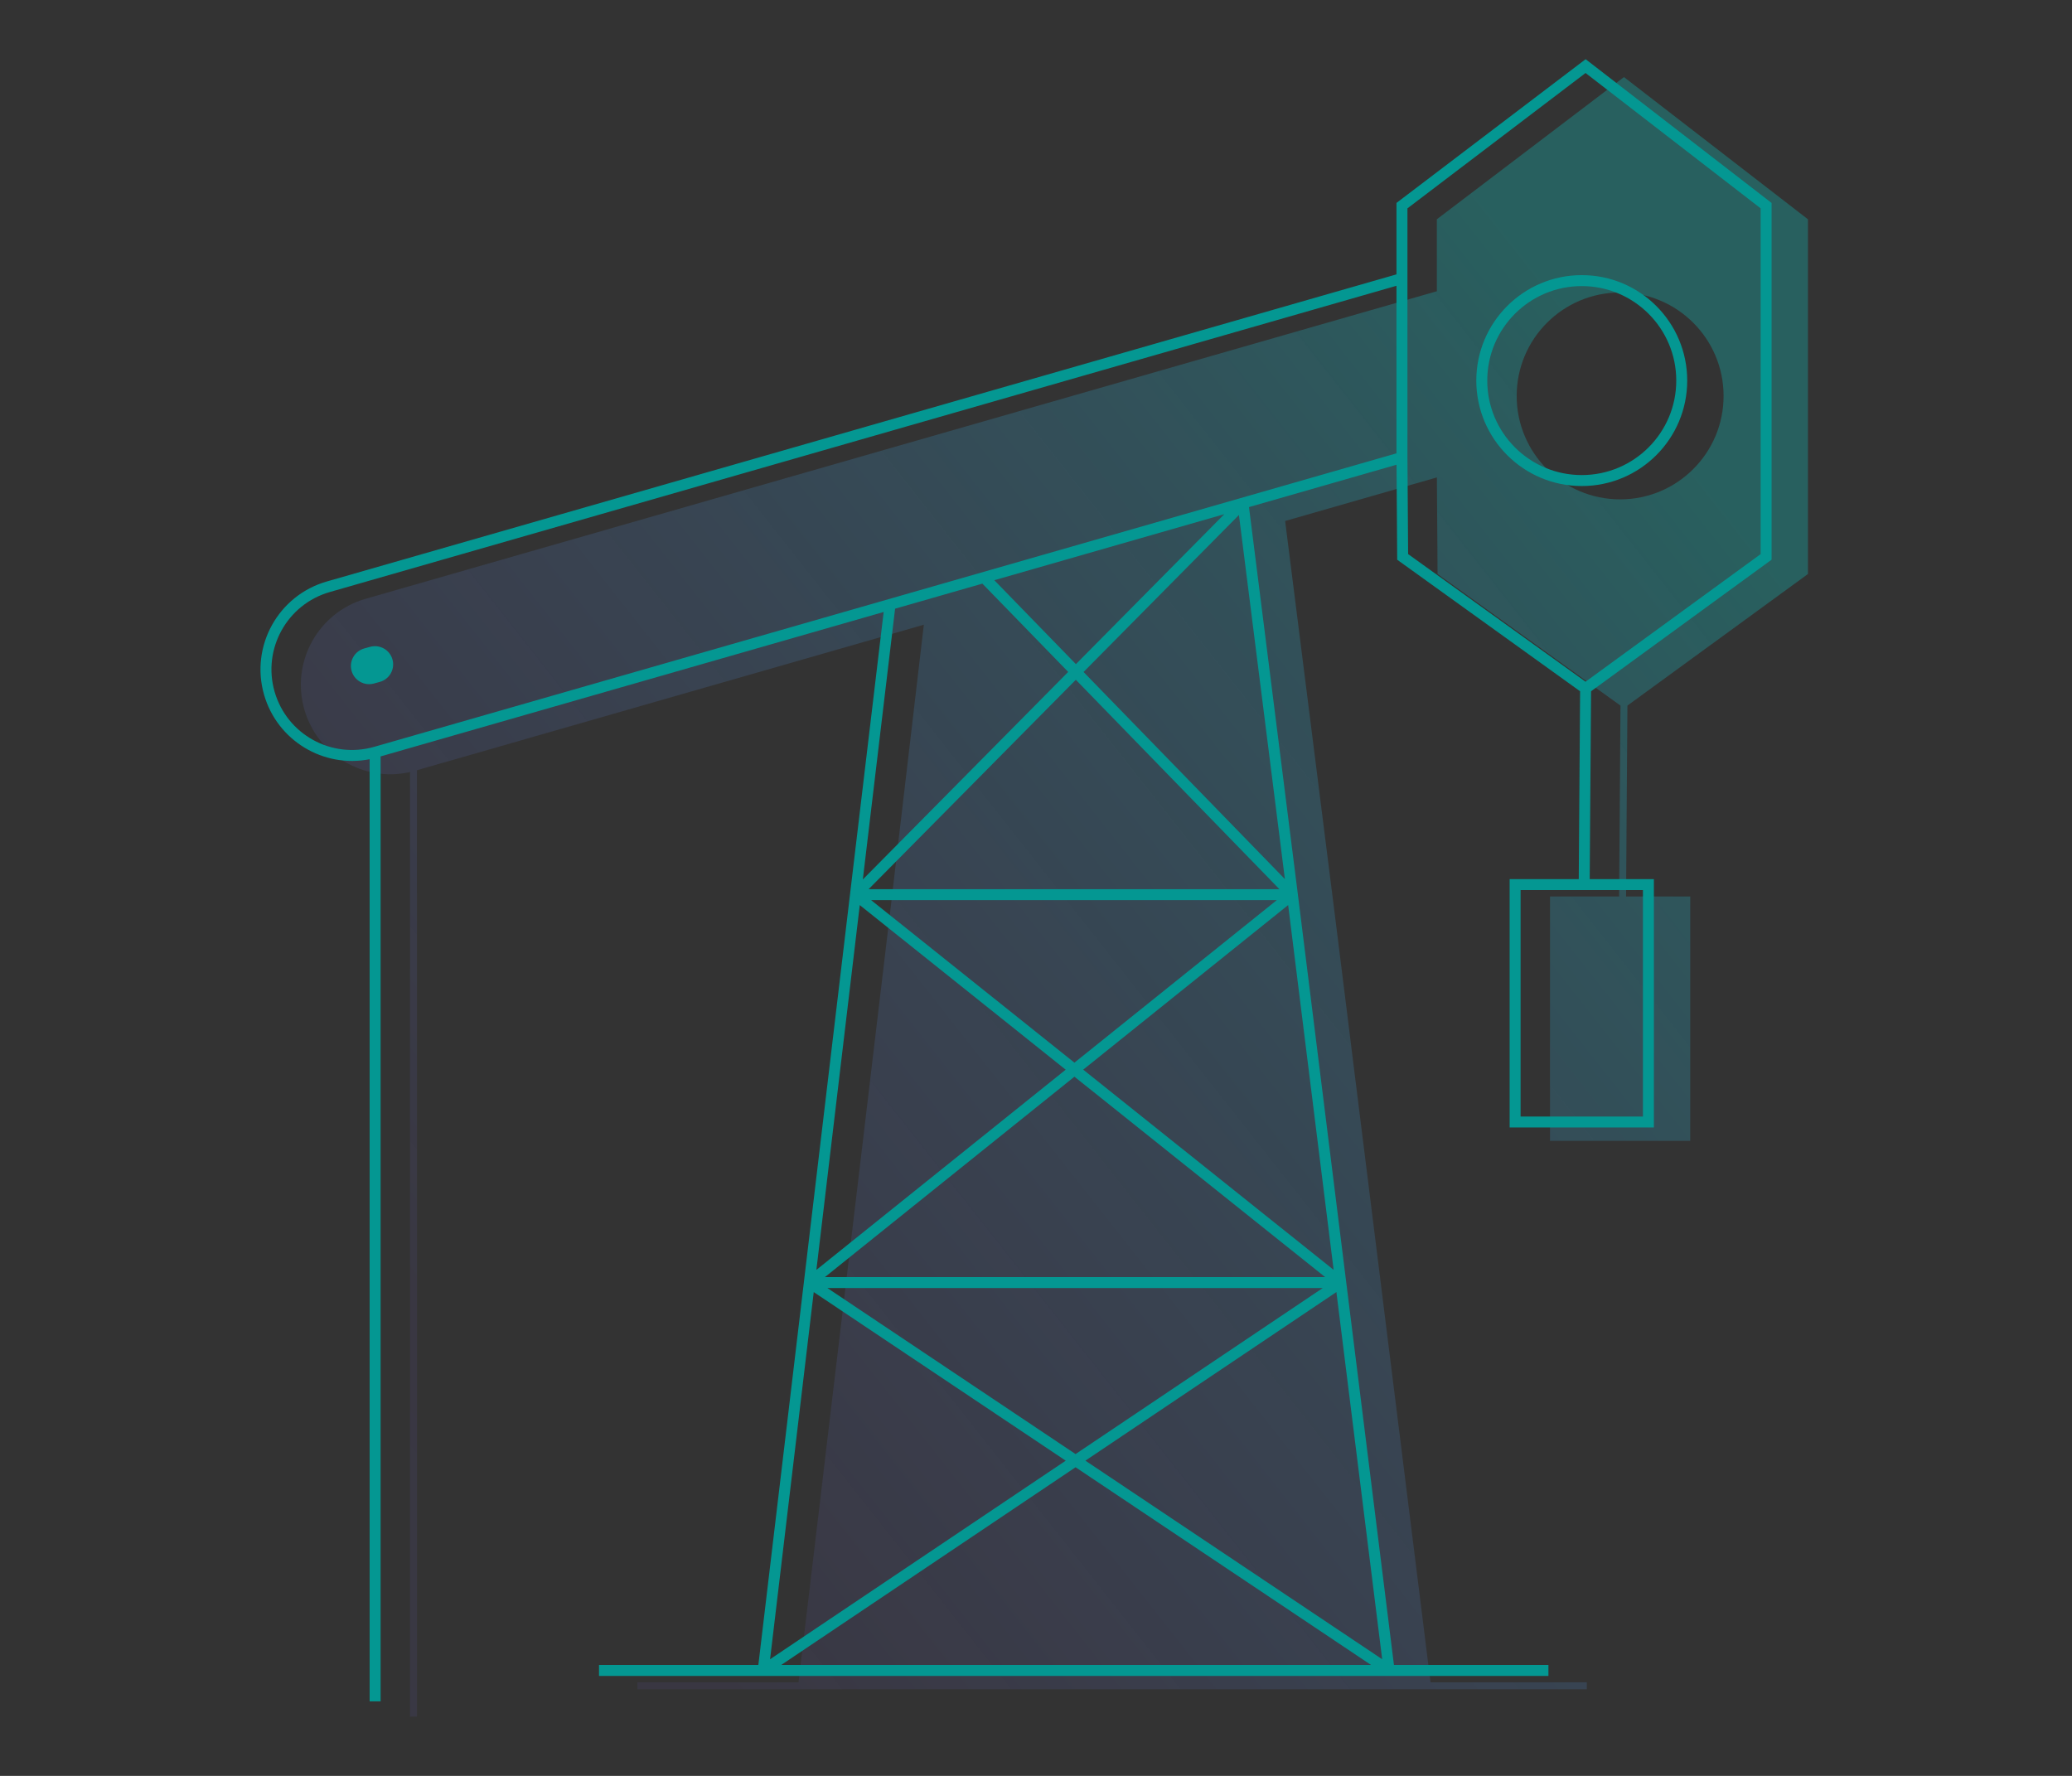
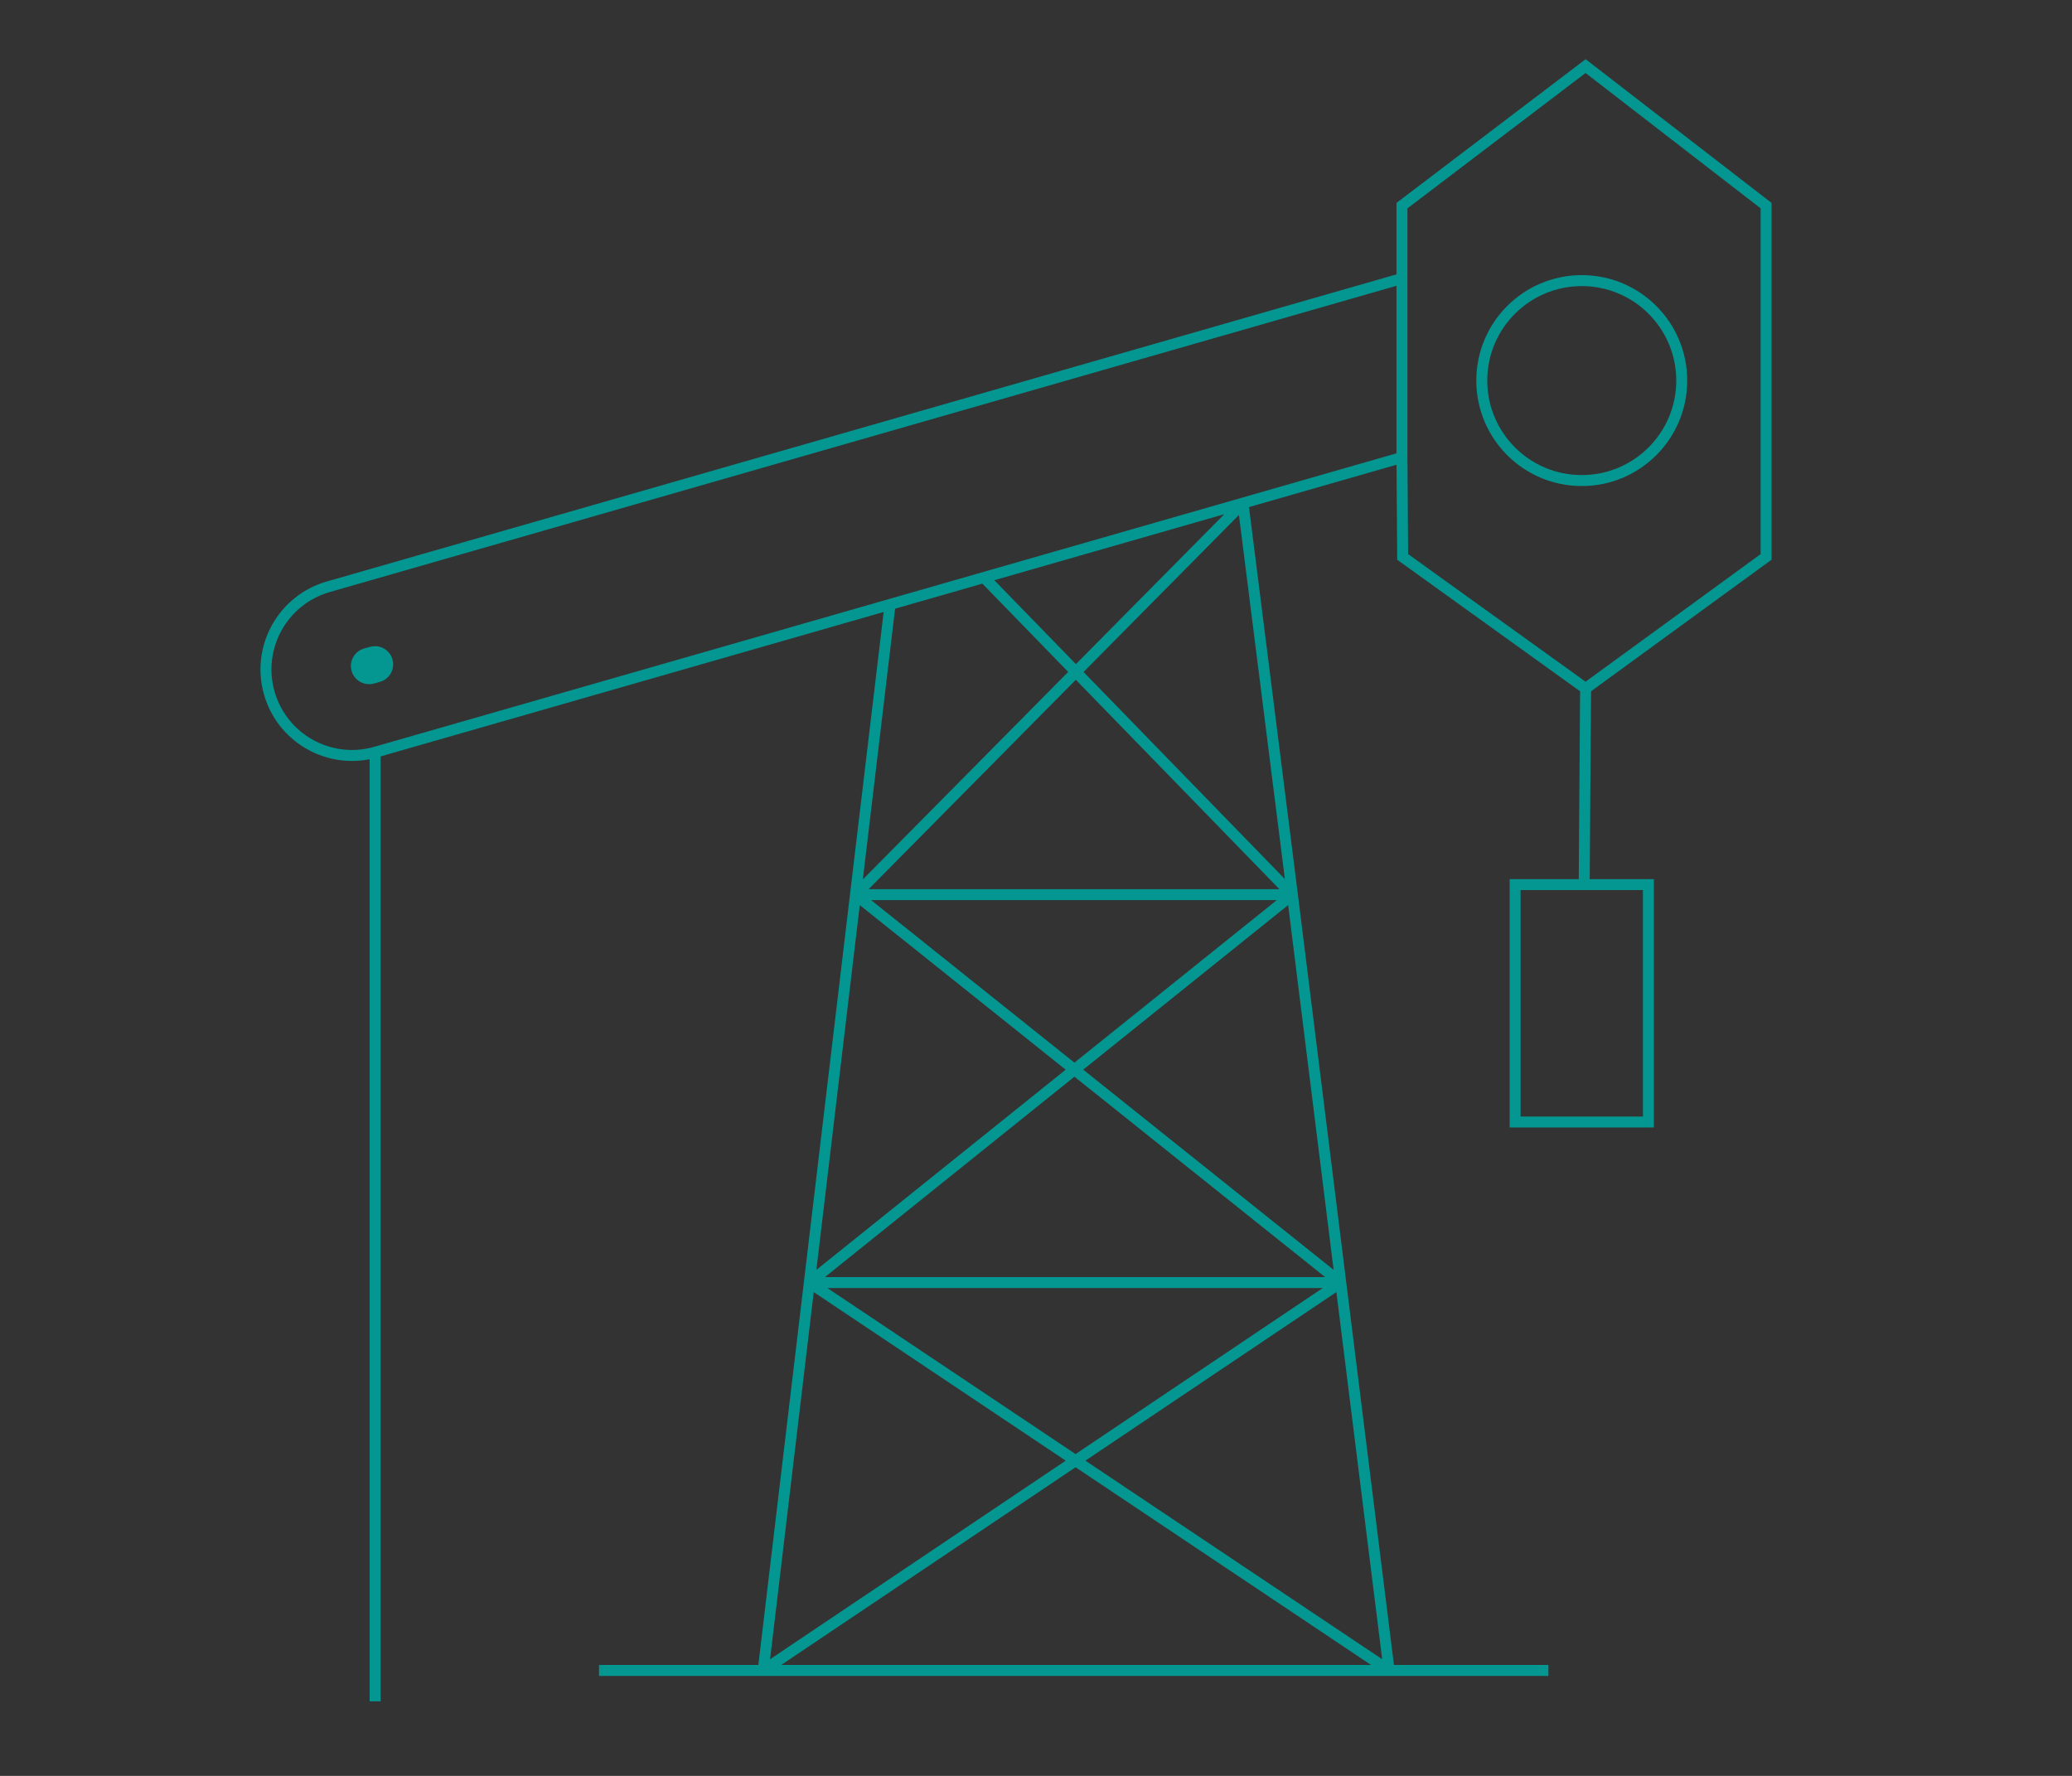
<svg xmlns="http://www.w3.org/2000/svg" width="175" height="150" viewBox="0 0 175 150" fill="none">
  <rect x="0" y="0" width="175" height="150" fill="#333333" stroke="none" />
-   <path opacity="0.3" fill-rule="evenodd" clip-rule="evenodd" d="M137.16 6.51L152.698 18.521V48.485L137.451 59.598L137.336 75.72H142.757V96.36H130.913V75.72H136.749L136.865 59.597L121.416 48.487L121.359 40.325L108.542 44.005L112.685 76.827L120.822 142.097H134.02V142.684H53.834V142.097H67.441L75.204 76.829L75.204 76.829L78.027 52.766L35.216 65.058V145H34.63V65.213C30.752 66.09 26.817 63.796 25.705 59.926C24.553 55.914 26.872 51.728 30.884 50.576L121.356 24.599V18.52L137.16 6.51ZM128.098 33.442C128.098 28.617 132.01 24.705 136.835 24.705C141.66 24.705 145.572 28.617 145.572 33.442C145.572 38.267 141.66 42.179 136.835 42.179C132.01 42.179 128.098 38.267 128.098 33.442Z" fill="url(#paint0_linear_478_5487)" />
  <path fill-rule="evenodd" clip-rule="evenodd" d="M133.921 5L149.627 17.142V47.275L134.38 58.388L134.266 74.254H139.687V95.234H127.503V74.254H133.341L133.454 58.388L118.007 47.278L117.951 39.253L105.489 42.831L109.613 75.509L109.613 75.51L117.732 140.632H130.78V141.557H50.593V140.632H64.05L71.795 75.513L71.795 75.512L74.634 51.691L32.146 63.89V143.704H31.22V64.127C27.322 64.897 23.419 62.565 22.302 58.677C21.124 54.575 23.495 50.295 27.597 49.117L117.946 23.175V17.14L133.921 5ZM117.946 24.139L27.852 50.007C24.242 51.043 22.155 54.811 23.192 58.421C24.229 62.032 27.996 64.118 31.606 63.081L117.946 38.291L117.946 24.139ZM118.872 38.637L118.872 38.64L118.929 46.801L133.917 57.58L148.702 46.804V17.596L133.916 6.166L118.872 17.599L118.872 38.637ZM75.599 51.413L72.874 74.283L90.22 56.754L82.971 49.297L75.599 51.413ZM83.98 49.007L90.871 56.096L103.404 43.43L83.98 49.007ZM104.64 43.498L91.516 56.76L108.521 74.252L104.64 43.498ZM108.058 75.104L90.865 57.418L73.364 75.104H108.058ZM72.616 76.449L68.951 107.261L90.007 90.351L72.616 76.449ZM90.747 90.943L69.674 107.868H111.918L90.747 90.943ZM111.719 108.794H69.882L90.841 122.818L111.719 108.794ZM90.01 123.376L68.728 109.136L65.04 140.148L90.01 123.376ZM65.98 140.632L90.842 123.932L115.799 140.632H65.98ZM116.738 140.146L91.672 123.374L112.872 109.134L116.738 140.146ZM112.638 107.258L91.487 90.349L108.797 76.447L112.638 107.258ZM107.838 76.03L90.746 89.757L73.575 76.03H107.838ZM133.595 24.165C129.187 24.165 125.614 27.738 125.614 32.146C125.614 36.554 129.187 40.127 133.595 40.127C138.002 40.127 141.576 36.554 141.576 32.146C141.576 27.738 138.002 24.165 133.595 24.165ZM124.688 32.146C124.688 27.227 128.676 23.239 133.595 23.239C138.514 23.239 142.501 27.227 142.501 32.146C142.501 37.065 138.514 41.053 133.595 41.053C128.676 41.053 124.688 37.065 124.688 32.146ZM128.428 75.18V94.308H138.761V75.18H128.428Z" fill="#049792" />
  <path d="M29.693 56.659C29.468 55.841 29.95 54.995 30.768 54.77L31.261 54.635C32.08 54.41 32.925 54.891 33.15 55.709C33.375 56.527 32.894 57.373 32.076 57.597L31.582 57.733C30.764 57.958 29.918 57.477 29.693 56.659Z" fill="#049792" />
  <defs>
    <linearGradient id="paint0_linear_478_5487" x1="143.105" y1="-9.428" x2="-44.696" y2="138.526" gradientUnits="userSpaceOnUse">
      <stop offset="0.123" stop-color="#0EC9C4" />
      <stop offset="0.662" stop-color="#816EFE" stop-opacity="0.25" />
      <stop offset="0.891" stop-color="#816EFE" stop-opacity="0.3" />
      <stop offset="1" stop-color="#049792" stop-opacity="0" />
      <stop offset="1" stop-color="white" />
    </linearGradient>
  </defs>
</svg>